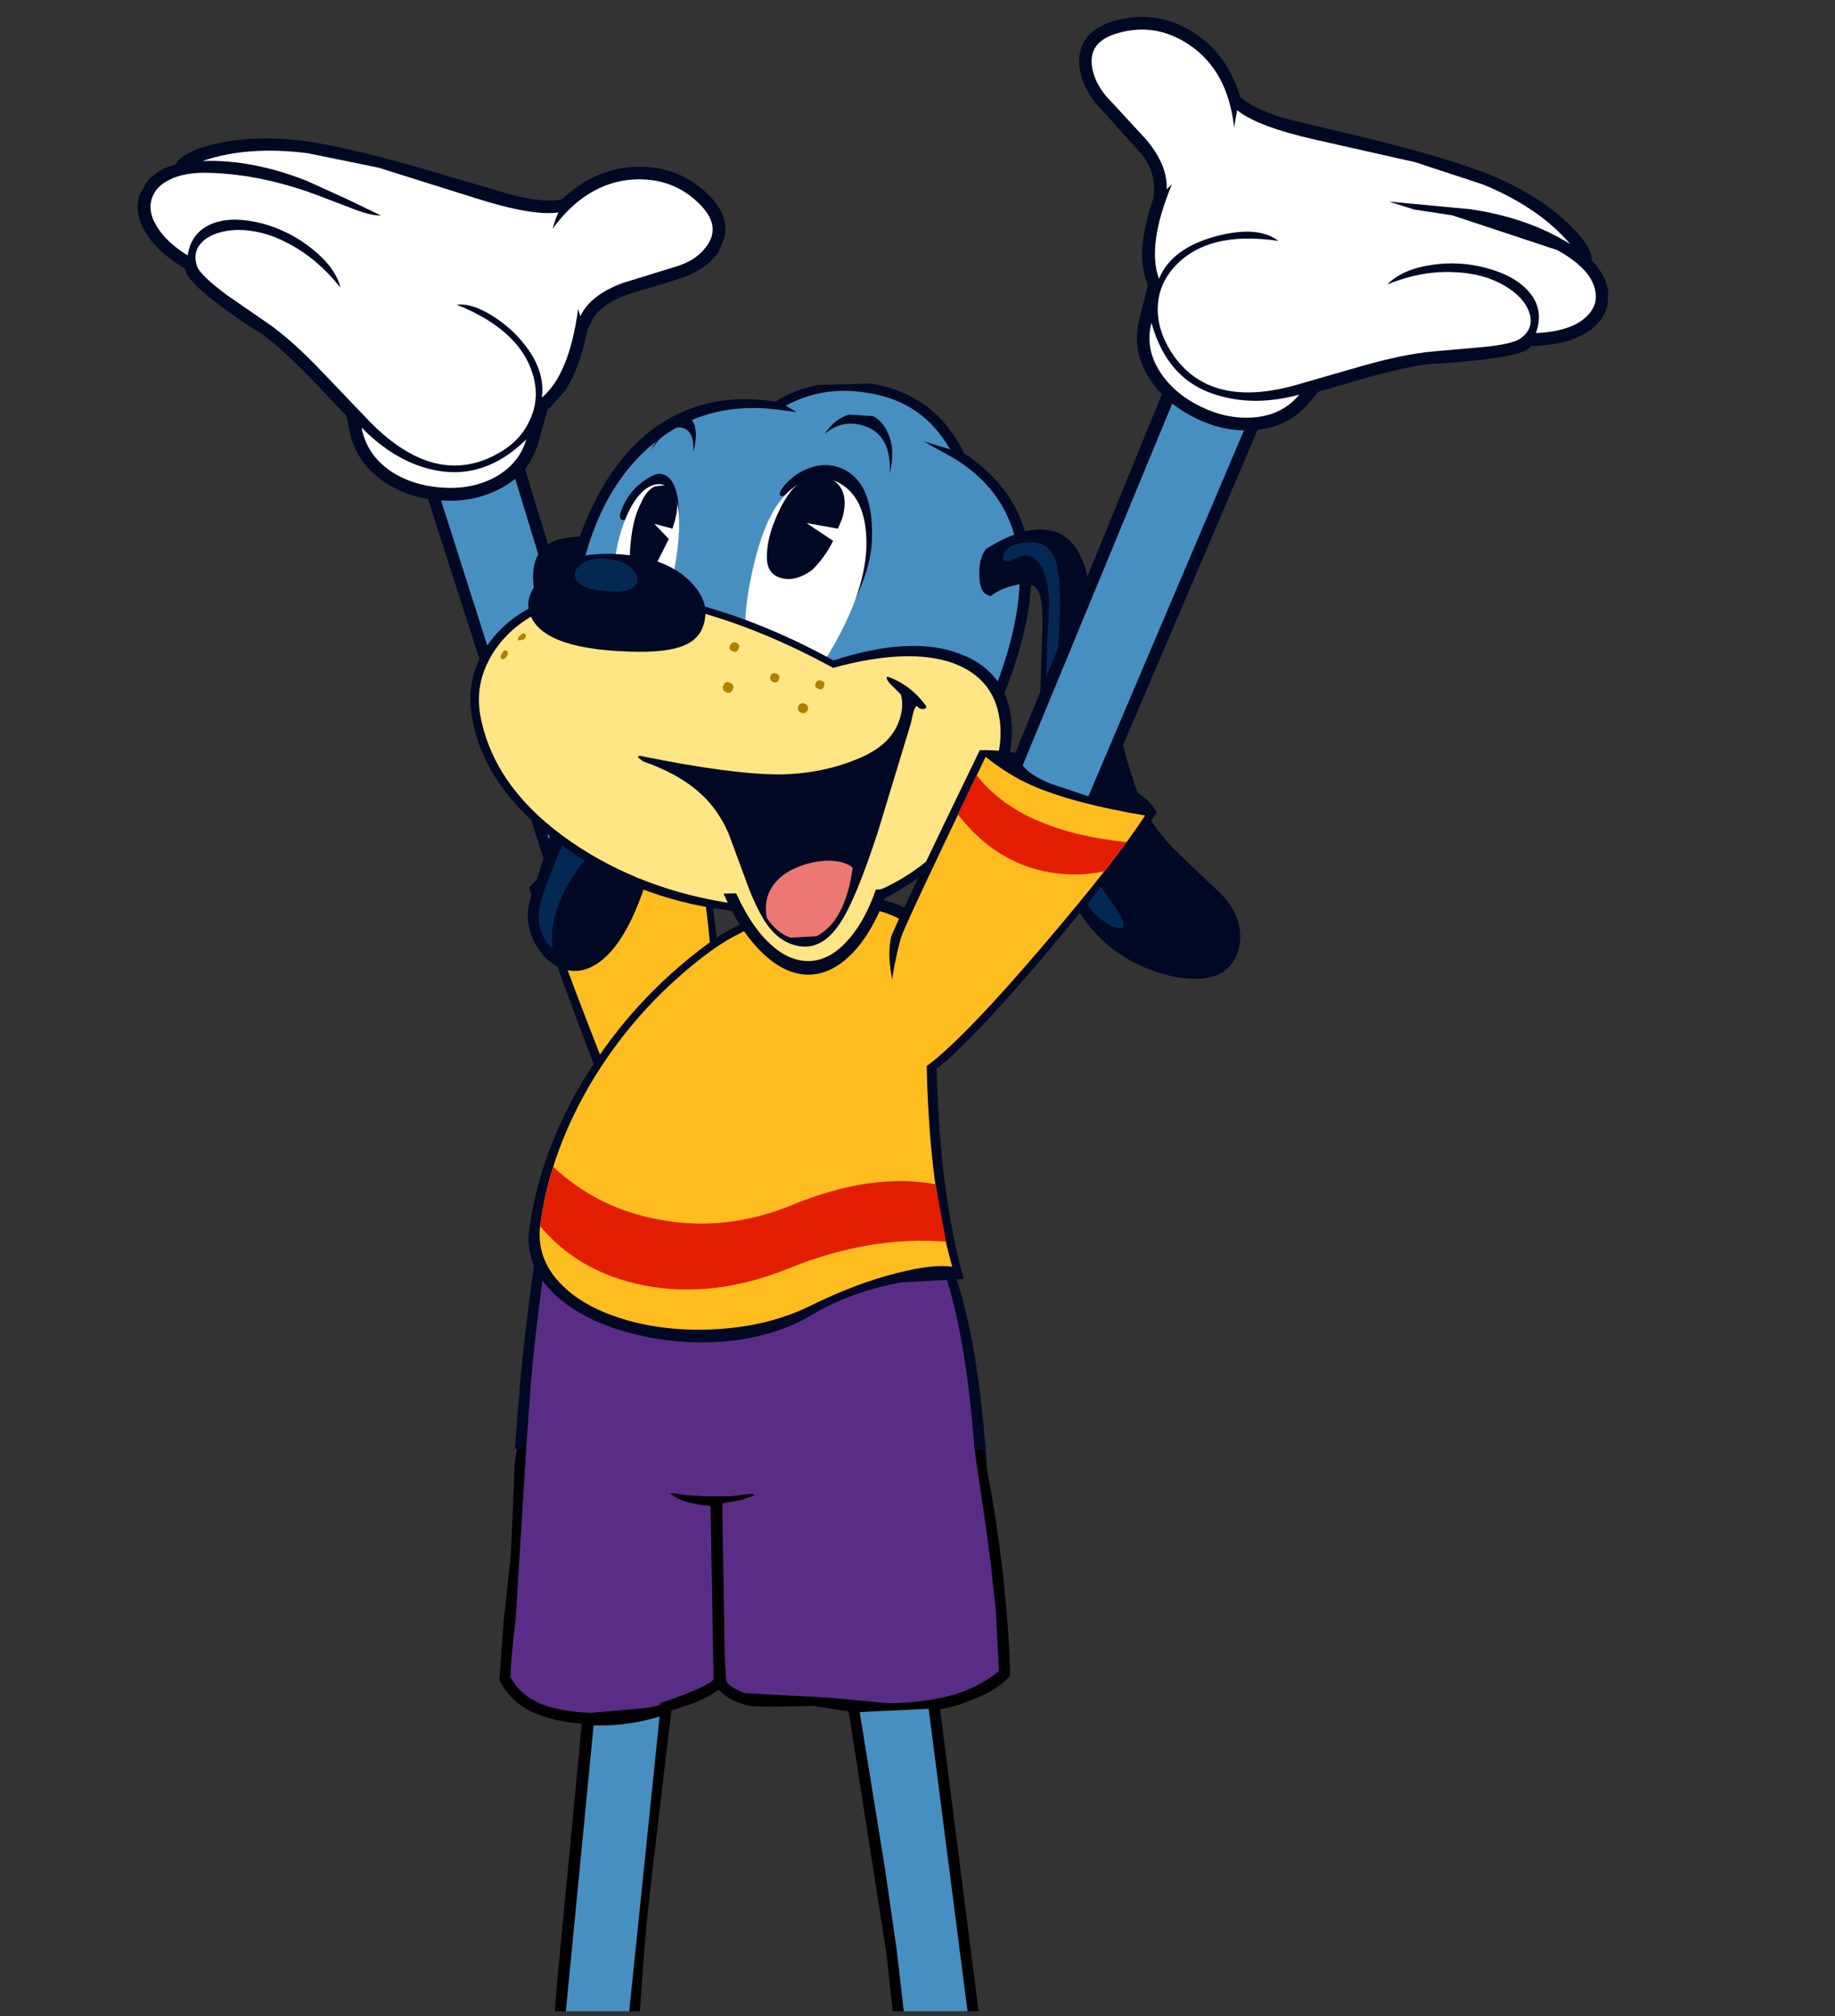
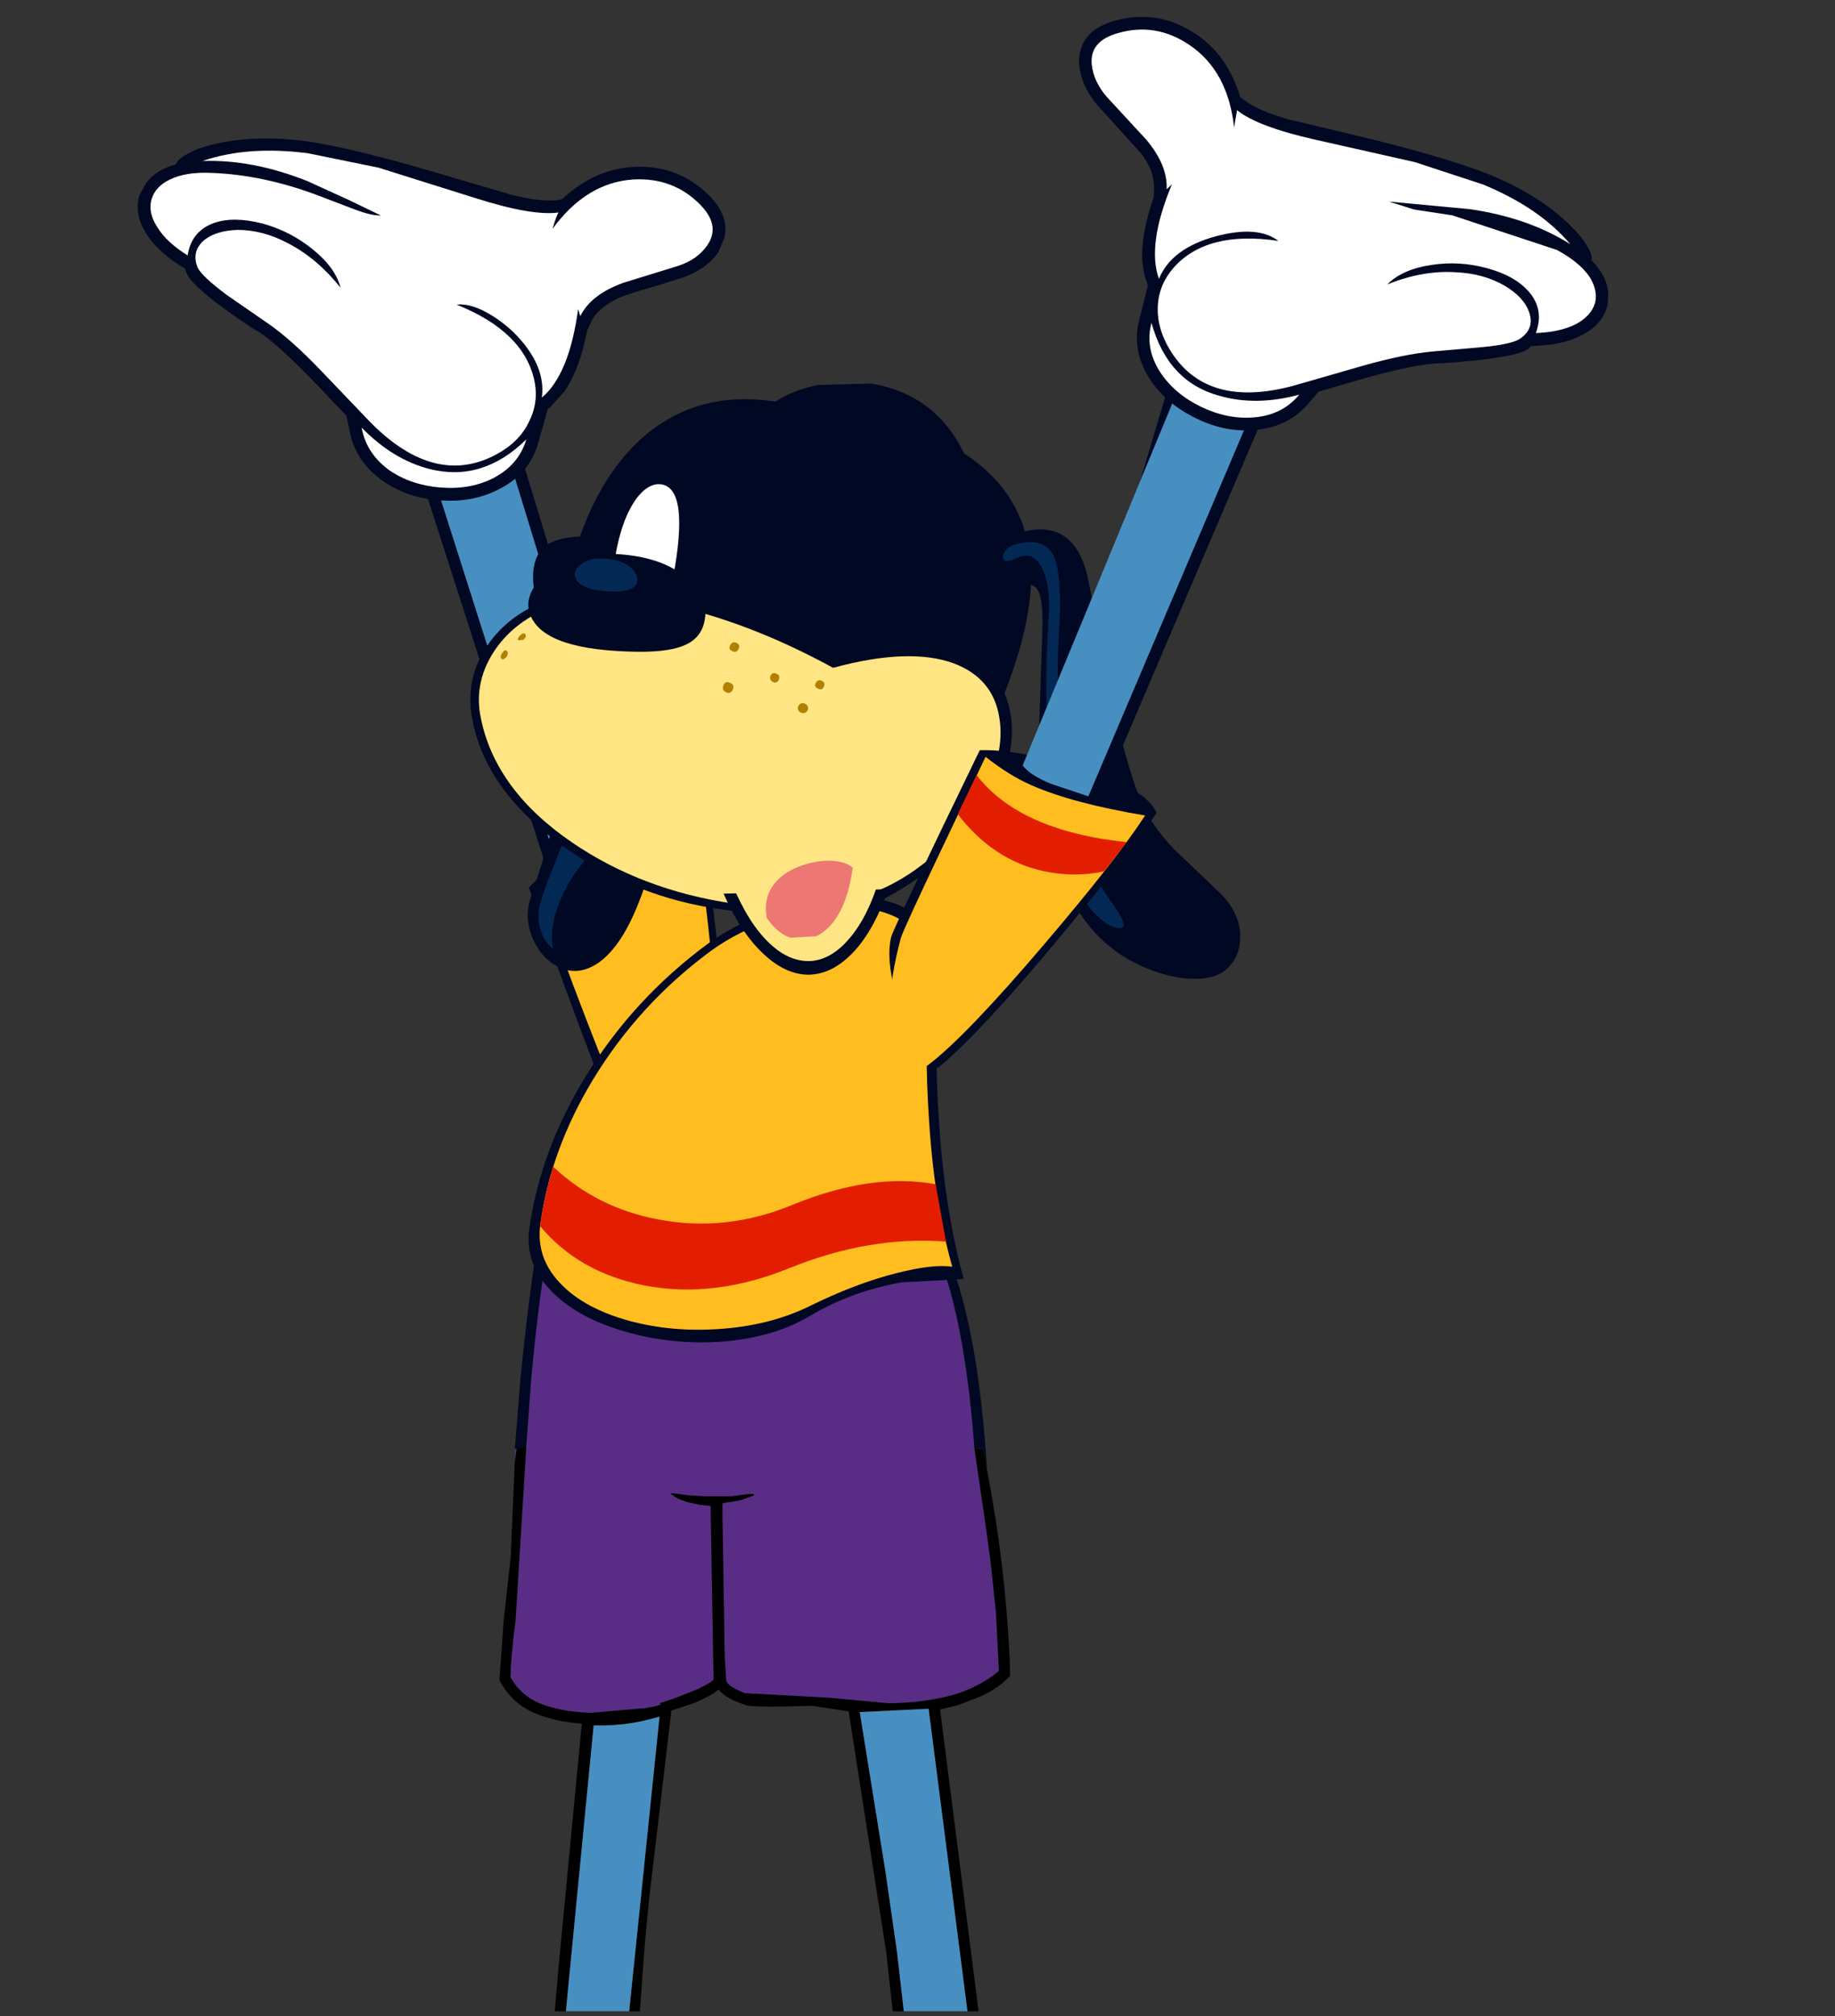
<svg xmlns="http://www.w3.org/2000/svg" xmlns:xlink="http://www.w3.org/1999/xlink" height="272.3px" width="247.9px">
  <rect width="100%" height="100%" fill="#333333" stroke="none" />
  <g transform="matrix(1.0, 0.0, 0.0, 1.0, -398.45, -109.6)">
    <use height="137.5" transform="matrix(1.0, 0.0, 0.0, 1.0, 417.05, 128.3)" width="79.95" xlink:href="#shape0" />
    <use height="150.5" transform="matrix(1.0, 0.0, 0.0, 1.0, 465.9, 230.75)" width="69.0" xlink:href="#shape1" />
    <use height="80.4" transform="matrix(1.0, 0.0, 0.0, 1.0, 462.0, 161.4)" width="104.0" xlink:href="#shape2" />
    <use height="13.8" transform="matrix(1.0, 0.0, 0.0, 1.0, 483.55, 174.0)" width="29.0" xlink:href="#shape3" />
    <use height="36.45" transform="matrix(1.0, 0.0, 0.0, 1.0, 484.65, 201.0)" width="38.95" xlink:href="#shape4" />
    <use height="145.4" transform="matrix(0.96, 0.272, -0.272, 0.96, 546.35, 109.6)" width="78.05" xlink:href="#shape5" />
  </g>
  <defs>
    <g id="shape0" transform="matrix(1.0, 0.0, 0.0, 1.0, 0.0, 0.0)">
      <path d="M50.0 37.0 L68.4 97.35 61.85 100.0 Q58.1 101.4 56.1 101.2 L38.0 44.9 50.0 37.0" fill="#000823" fill-rule="evenodd" stroke="none" />
      <path d="M47.55 34.7 L67.0 98.25 62.0 100.2 Q59.15 101.15 57.5 100.75 L38.6 41.4 47.55 34.7" fill="#488fc1" fill-rule="evenodd" stroke="none" />
      <path d="M78.55 111.1 Q80.35 127.35 79.8 134.85 79.75 135.9 77.5 135.65 75.45 135.4 72.35 134.1 64.95 131.05 62.65 127.45 61.85 126.2 52.85 101.2 56.3 97.45 63.7 93.3 72.2 88.55 75.55 90.0 77.1 97.3 78.55 111.1" fill="#000823" fill-rule="evenodd" stroke="none" />
      <path d="M77.75 113.05 Q79.35 129.55 78.55 135.9 78.45 136.75 77.3 137.25 76.0 137.8 74.2 137.25 69.1 135.7 63.7 126.65 63.1 125.6 58.85 114.4 L54.0 101.3 Q57.1 97.85 63.9 94.1 71.7 89.9 74.75 91.3 76.35 98.0 77.75 113.05" fill="#ffbd20" fill-rule="evenodd" stroke="none" />
      <path d="M75.2 93.3 L76.1 99.1 Q65.95 100.5 57.2 109.95 L54.95 103.8 Q58.55 99.25 64.0 96.5 69.3 93.75 75.2 93.3" fill="#e31e00" fill-rule="evenodd" stroke="none" />
      <path d="M77.3 7.8 Q79.95 10.55 79.25 13.45 L78.45 15.35 Q76.8 17.7 73.6 18.8 L69.8 20.0 Q66.45 20.9 65.0 21.55 62.7 22.6 61.6 24.15 L60.75 25.85 Q59.75 31.05 57.7 34.1 L55.7 36.35 55.4 36.55 54.1 41.15 Q52.95 45.2 49.05 47.25 45.55 49.15 41.25 48.9 36.7 48.7 33.25 46.35 29.35 43.65 28.6 39.35 L28.2 37.45 25.95 35.1 Q20.05 28.75 16.65 26.3 L15.45 25.6 Q7.55 20.35 6.6 18.2 L6.4 17.6 5.85 17.25 Q2.5 15.15 1.0 12.6 -0.5 10.05 0.25 7.65 L1.0 6.25 Q2.25 4.3 5.15 3.5 5.45 2.55 8.15 1.4 14.35 -0.7 22.6 0.35 29.35 1.3 42.3 5.2 L50.3 7.55 Q54.4 8.6 56.65 8.35 L57.35 8.2 Q61.55 4.25 66.75 3.85 73.0 3.45 77.3 7.8" fill="#000823" fill-rule="evenodd" stroke="none" />
      <path d="M76.05 9.0 Q78.8 11.85 76.9 14.5 75.6 16.35 73.05 17.2 L65.6 19.5 Q61.2 21.1 59.8 24.0 L59.5 23.05 Q58.3 31.9 54.6 35.0 55.2 30.6 50.8 26.2 48.9 24.4 46.85 23.35 44.7 22.25 43.1 22.45 52.2 26.1 53.6 32.75 54.2 35.65 52.85 38.3 51.55 41.0 48.5 42.65 40.2 47.15 31.5 38.4 L24.8 31.4 Q20.75 27.15 17.55 24.95 L12.05 21.15 Q8.7 18.65 8.1 17.45 7.25 15.35 8.85 13.85 10.45 12.45 13.5 12.35 16.9 12.35 20.3 14.15 24.25 16.2 27.4 20.15 26.7 17.4 23.55 14.9 20.65 12.55 16.9 11.5 13.0 10.5 10.35 11.4 7.25 12.5 6.75 15.8 3.85 14.0 2.6 11.9 1.4 10.0 1.85 8.3 2.35 6.5 4.35 5.55 6.5 4.5 9.9 4.65 17.0 4.9 24.5 7.75 L29.35 9.6 Q31.6 10.45 32.85 10.4 L28.5 8.3 22.9 5.75 Q15.45 2.8 8.75 3.05 14.85 0.95 23.0 2.0 L32.55 3.95 45.6 8.05 Q53.3 10.5 56.85 10.0 56.5 10.6 56.05 12.2 60.6 6.0 66.85 5.55 72.35 5.2 76.05 9.0" fill="#ffffff" fill-rule="evenodd" stroke="none" />
      <path d="M30.25 39.05 Q34.5 43.4 39.45 44.65 46.6 46.45 52.5 40.65 51.5 44.05 48.1 45.85 45.0 47.45 41.0 47.15 37.0 46.85 34.05 44.85 30.9 42.6 30.25 39.05" fill="#ffffff" fill-rule="evenodd" stroke="none" />
    </g>
    <g id="shape1" transform="matrix(1.0, 0.0, 0.0, 1.0, 1.55, 0.0)">
      <path d="M38.85 38.9 Q43.85 39.8 48.15 41.45 55.0 44.15 57.45 48.05 L58.35 49.9 Q61.5 58.95 62.65 74.55 L64.25 85.5 64.85 90.0 65.55 96.6 65.95 104.55 Q62.95 107.0 59.1 107.95 55.25 108.9 50.95 108.9 L42.95 108.15 31.65 107.55 Q29.75 106.8 29.25 106.15 L29.1 105.85 28.9 102.45 28.6 83.65 28.6 81.9 29.25 81.75 29.45 81.75 31.15 81.45 32.8 80.85 Q33.1 80.55 32.1 80.65 L29.8 80.95 29.25 80.95 26.2 80.95 23.75 80.8 22.8 80.65 Q21.45 80.45 21.65 80.65 L22.55 81.25 23.75 81.7 25.55 82.1 27.0 82.25 27.4 105.65 Q27.25 106.05 25.25 107.0 L23.75 107.6 21.85 108.35 21.8 108.3 21.8 108.35 20.1 108.9 Q20.85 109.1 18.3 109.55 L10.85 110.2 Q7.05 110.1 4.25 109.05 1.35 107.95 -0.05 105.35 0.05 102.2 0.65 97.7 L2.1 74.15 2.75 65.2 Q3.6 55.85 4.85 48.05 L4.9 47.6 Q5.65 42.6 13.45 40.05 17.5 38.65 22.55 38.2 L28.9 38.0 30.45 38.05 30.55 38.05 32.55 38.15 38.85 38.9 M0.55 76.25 L0.55 74.55 0.8 74.55 0.55 76.25" fill="#592d85" fill-rule="evenodd" stroke="none" />
      <path d="M62.65 74.55 Q61.5 58.95 58.35 49.9 L57.45 48.05 Q55.0 44.15 48.15 41.45 43.85 39.8 38.85 38.9 44.35 39.75 48.95 41.45 56.1 44.15 58.7 48.05 L59.65 49.9 Q63.25 59.8 64.35 77.45 L63.8 74.55 62.65 74.55 M22.55 38.2 Q17.5 38.65 13.45 40.05 5.65 42.6 4.9 47.6 L4.85 48.05 Q3.6 55.85 2.75 65.2 L2.1 74.15 0.8 74.55 0.55 74.55 1.3 65.2 Q2.2 55.9 3.4 48.05 L3.5 47.6 Q4.3 42.6 12.5 40.05 16.95 38.6 22.55 38.2" fill="#000823" fill-rule="evenodd" stroke="none" />
      <path d="M62.65 74.55 L63.8 74.55 64.35 77.45 Q66.8 90.1 67.4 102.85 L67.45 104.55 67.45 105.25 Q65.45 107.25 62.8 108.25 L60.45 109.15 58.0 109.75 63.2 150.5 61.7 150.5 56.45 109.65 47.15 110.1 50.6 131.5 52.1 141.9 52.2 142.65 53.1 150.5 51.6 150.5 50.75 142.7 45.65 110.0 40.75 109.25 Q32.7 109.5 31.75 109.15 30.2 108.65 29.25 108.05 28.4 107.5 28.1 107.05 27.05 107.9 24.95 108.8 L21.7 109.9 19.05 132.3 Q18.45 137.25 17.95 143.4 L17.45 150.5 16.0 150.5 20.1 110.7 Q15.9 112.0 11.45 111.9 L11.2 111.9 7.45 150.5 5.95 150.5 6.4 145.2 9.6 111.65 Q5.95 111.4 3.15 110.2 0.2 108.9 -1.35 106.1 L-1.55 105.75 -1.5 105.35 -0.95 97.7 0.0 89.1 0.55 76.25 0.8 74.55 2.1 74.15 0.65 97.7 Q0.05 102.2 -0.05 105.35 1.35 107.95 4.25 109.05 7.05 110.1 10.85 110.2 L18.3 109.55 Q20.85 109.1 20.1 108.9 L21.8 108.35 21.85 108.35 23.75 107.6 25.25 107.0 Q27.25 106.05 27.4 105.65 L27.0 82.25 25.55 82.1 23.75 81.7 22.55 81.25 21.65 80.65 Q21.45 80.45 22.8 80.65 L23.75 80.8 26.2 80.95 29.25 80.95 29.8 80.95 32.1 80.65 Q33.1 80.55 32.8 80.85 L31.15 81.45 29.45 81.75 29.25 81.75 28.6 81.9 28.6 83.65 28.9 102.45 29.1 105.85 29.25 106.15 Q29.75 106.8 31.65 107.55 L42.95 108.15 50.95 108.9 Q55.25 108.9 59.1 107.95 62.95 107.0 65.95 104.55 L65.55 96.6 64.85 90.0 64.25 85.5 62.65 74.55" fill="#000000" fill-rule="evenodd" stroke="none" />
      <path d="M61.7 150.5 L53.1 150.5 52.2 142.65 52.1 141.9 50.6 131.5 47.15 110.1 56.45 109.65 61.7 150.5 M16.0 150.5 L7.45 150.5 11.2 111.9 11.45 111.9 Q15.9 112.0 20.1 110.7 L16.0 150.5" fill="#488fc1" fill-rule="evenodd" stroke="none" />
      <path d="M54.95 2.6 Q58.2 5.2 57.85 10.0 57.15 20.05 57.85 30.35 58.65 42.5 61.2 51.6 L52.8 52.05 Q46.1 53.25 40.65 56.45 35.75 59.45 28.7 60.05 22.1 60.55 15.8 58.8 9.4 57.05 5.75 53.5 1.85 49.7 2.5 44.9 3.95 34.35 10.05 24.35 16.55 13.75 26.65 6.3 30.85 3.25 36.45 1.55 41.9 -0.15 46.85 0.0 52.05 0.2 54.95 2.6" fill="#000823" fill-rule="evenodd" stroke="none" />
      <path d="M53.75 3.8 Q56.8 6.35 56.5 10.9 55.85 20.4 56.5 30.0 57.2 41.3 59.65 49.95 57.05 49.55 52.15 50.8 46.55 52.2 40.2 55.35 34.9 57.9 28.2 58.35 21.75 58.8 16.0 57.25 10.05 55.6 6.9 52.4 3.35 48.85 4.0 44.2 5.35 34.2 11.15 24.6 17.35 14.45 26.95 7.35 30.9 4.45 36.2 2.8 41.35 1.15 46.05 1.35 50.95 1.6 53.75 3.8" fill="#ffbd20" fill-rule="evenodd" stroke="none" />
      <path d="M57.4 38.8 L58.8 46.55 Q48.45 45.75 37.6 50.15 27.35 54.3 17.95 52.45 9.2 50.7 4.0 44.5 L4.0 44.2 Q4.5 40.45 5.75 36.45 11.65 42.0 19.9 43.55 28.95 45.3 37.9 41.65 48.65 37.2 57.4 38.8" fill="#e31e00" fill-rule="evenodd" stroke="none" />
    </g>
    <g id="shape2" transform="matrix(1.0, 0.0, 0.0, 1.0, 0.0, 0.0)">
      <path d="M22.8 69.95 Q20.45 76.0 17.35 78.2 14.7 80.05 12.1 78.9 9.7 77.8 8.45 75.05 7.25 72.2 8.1 69.6 11.35 60.0 12.2 54.65 13.25 48.0 11.65 43.05 10.9 40.85 11.35 39.1 11.8 37.45 13.15 36.8 16.25 35.25 20.4 39.9 24.7 44.75 25.35 53.1 26.1 61.6 22.8 69.95" fill="#000823" fill-rule="evenodd" stroke="none" />
      <path d="M10.4 67.3 L13.15 60.4 Q22.25 58.5 17.55 62.4 14.15 65.25 12.35 69.35 10.6 73.2 11.15 76.35 9.2 74.8 9.2 71.65 9.25 70.4 10.4 67.3" fill="#032853" fill-rule="evenodd" stroke="none" />
      <path d="M10.4 21.75 Q11.75 20.9 14.2 20.7 L17.8 20.55 Q19.05 20.45 18.95 24.6 18.8 28.6 17.55 32.7 16.2 37.2 14.5 38.0 12.4 38.95 10.35 33.85 6.55 24.4 10.4 21.75" fill="#000823" fill-rule="evenodd" stroke="none" />
      <path d="M75.75 25.6 Q75.9 34.95 68.85 49.25 61.4 53.9 50.8 53.35 41.8 52.85 31.95 48.75 23.45 45.2 17.35 40.45 11.5 35.8 11.8 33.3 14.4 15.2 23.2 7.35 30.65 0.8 41.2 2.45 43.5 0.9 46.95 0.2 L54.1 0.0 Q62.85 1.45 66.7 9.45 75.55 15.2 75.75 25.6" fill="#000823" fill-rule="evenodd" stroke="none" />
-       <path d="M61.2 7.8 L65.5 10.2 Q74.0 15.5 74.2 25.6 74.4 34.7 67.75 48.35 60.7 52.85 50.75 52.3 42.3 51.85 33.05 48.0 25.0 44.7 19.15 40.15 13.65 35.8 13.8 33.35 15.2 16.8 23.75 8.95 31.2 2.15 41.65 3.55 L44.05 3.85 42.6 3.0 Q47.75 0.2 53.85 1.3 61.15 2.45 64.8 8.9 L61.2 7.8" fill="#488fc1" fill-rule="evenodd" stroke="none" />
-       <path d="M49.85 11.35 Q54.5 13.05 54.25 21.0 54.15 25.3 51.05 31.0 L47.05 37.2 Q46.65 37.85 45.0 37.7 L41.65 36.85 Q37.1 35.0 37.1 32.9 37.15 31.4 40.75 22.15 43.85 14.1 43.0 14.75 42.05 15.45 41.85 15.1 41.65 14.75 42.3 13.9 43.8 12.1 45.85 11.4 47.95 10.65 49.85 11.35" fill="#000823" fill-rule="evenodd" stroke="none" />
      <path d="M28.2 18.0 Q28.25 21.6 27.35 26.35 L25.4 35.35 Q23.1 35.1 20.3 33.5 19.5 22.65 21.15 18.4 19.5 18.8 20.75 16.3 21.6 14.5 23.3 13.25 24.8 12.15 25.65 12.2 28.15 12.5 28.2 18.0" fill="#000823" fill-rule="evenodd" stroke="none" />
-       <path d="M41.6 16.2 Q43.2 13.9 45.35 13.15 47.4 12.35 49.25 13.15 53.65 15.05 53.5 22.1 53.25 28.8 47.9 37.35 47.5 38.05 45.75 37.85 L42.05 36.95 Q37.1 35.0 37.1 32.9 37.15 29.15 38.3 24.45 39.6 18.95 41.6 16.2" fill="#ffffff" fill-rule="evenodd" stroke="none" />
      <path d="M23.15 14.7 Q24.4 13.5 25.65 13.6 29.7 14.0 27.35 26.35 L25.4 35.35 Q22.0 35.75 19.25 34.1 18.55 24.55 20.85 18.5 21.85 16.0 23.15 14.7" fill="#ffffff" fill-rule="evenodd" stroke="none" />
      <path d="M30.35 5.95 Q30.65 7.25 30.1 9.3 30.3 6.5 28.7 6.0 26.85 5.45 24.35 9.05 26.95 4.3 29.2 4.6 30.15 4.75 30.35 5.95" fill="#000823" fill-rule="evenodd" stroke="none" />
      <path d="M73.0 44.8 Q73.9 50.8 69.65 57.45 65.1 64.6 56.25 69.4 48.45 73.2 34.45 71.1 22.05 69.5 12.1 62.2 1.8 54.6 0.2 45.0 -0.65 40.1 1.95 35.9 4.6 31.7 9.45 29.65 16.6 26.6 28.25 29.25 38.5 31.6 49.05 37.4 59.55 34.0 66.1 36.5 72.05 38.7 73.0 44.8" fill="#000823" fill-rule="evenodd" stroke="none" />
      <path d="M71.45 45.1 Q72.3 50.1 68.95 55.95 65.6 62.0 59.35 66.2 55.25 68.9 50.75 69.85 44.75 71.15 35.55 70.25 23.2 68.45 13.75 62.0 3.35 54.9 1.4 45.15 0.45 40.55 3.05 36.4 5.55 32.45 10.35 30.4 17.25 27.5 28.7 30.3 38.55 32.7 49.0 38.4 59.3 35.6 65.3 37.8 70.6 39.8 71.45 45.1" fill="#ffe584" fill-rule="evenodd" stroke="none" />
      <path d="M7.95 30.8 Q7.3 28.5 9.9 25.95 13.0 22.9 18.9 23.0 25.95 23.2 29.45 26.5 32.1 29.0 31.7 31.65 31.35 34.4 28.8 35.4 26.45 36.4 21.3 36.2 9.25 35.8 7.95 30.8" fill="#000823" fill-rule="evenodd" stroke="none" />
      <path d="M22.55 26.65 Q22.35 28.25 18.9 28.1 14.6 27.85 14.15 26.15 13.85 25.35 14.8 24.55 15.85 23.55 17.95 23.65 20.45 23.75 21.7 24.9 22.65 25.75 22.55 26.65" fill="#032853" fill-rule="evenodd" stroke="none" />
      <path d="M40.85 40.3 Q40.35 40.05 40.55 39.45 40.8 38.95 41.35 39.2 41.9 39.4 41.65 40.05 41.4 40.55 40.85 40.3" fill="#b08000" fill-rule="evenodd" stroke="none" />
      <path d="M34.55 41.7 Q33.9 41.4 34.2 40.75 34.45 40.1 35.1 40.45 35.7 40.65 35.45 41.35 35.1 42.0 34.55 41.7" fill="#b08000" fill-rule="evenodd" stroke="none" />
      <path d="M35.4 36.15 Q34.8 35.9 35.1 35.35 35.4 34.8 35.9 35.0 36.5 35.3 36.25 35.8 35.95 36.45 35.4 36.15" fill="#b08000" fill-rule="evenodd" stroke="none" />
      <path d="M44.65 44.45 Q44.1 44.2 44.3 43.55 44.65 43.0 45.2 43.25 45.8 43.55 45.55 44.15 45.2 44.7 44.65 44.45" fill="#b08000" fill-rule="evenodd" stroke="none" />
      <path d="M46.95 41.2 Q46.4 41.0 46.65 40.45 46.95 39.9 47.45 40.15 48.0 40.35 47.75 40.95 47.5 41.5 46.95 41.2" fill="#b08000" fill-rule="evenodd" stroke="none" />
      <path d="M4.2 37.2 Q3.95 36.9 4.3 36.4 4.6 35.9 4.9 36.1 5.2 36.35 4.9 36.9 4.5 37.35 4.2 37.2" fill="#b08000" fill-rule="evenodd" stroke="none" />
      <path d="M6.45 34.7 Q6.3 34.4 6.75 34.0 7.2 33.55 7.45 33.9 7.6 34.25 7.15 34.6 L6.45 34.7" fill="#b08000" fill-rule="evenodd" stroke="none" />
      <path d="M77.8 19.75 Q82.05 20.25 83.4 26.2 L86.15 40.15 Q87.9 49.15 90.3 55.75 91.55 59.15 95.0 62.85 L101.2 68.75 Q104.0 71.45 104.0 74.75 103.95 77.85 101.7 79.45 100.35 80.4 97.85 80.4 95.3 80.4 92.45 79.4 85.5 76.95 81.85 70.75 78.9 65.8 77.85 61.05 76.8 56.55 76.75 48.9 L77.25 33.95 Q77.5 28.2 76.2 27.4 75.05 26.75 73.0 27.4 71.35 27.85 70.3 28.7 68.8 28.5 68.75 25.95 68.65 23.65 69.65 22.35 74.4 19.35 77.8 19.75" fill="#000823" fill-rule="evenodd" stroke="none" />
      <path d="M71.95 23.3 Q72.15 22.05 74.1 21.6 77.65 20.85 78.8 23.3 80.0 25.85 79.5 33.9 78.9 43.05 80.55 53.1 82.5 64.55 86.3 69.6 89.4 73.8 87.55 73.55 85.8 73.3 83.85 71.05 79.3 65.4 78.15 50.4 77.5 41.3 78.1 31.95 78.45 27.5 77.25 25.0 76.0 22.5 73.9 23.55 71.8 24.55 71.95 23.3" fill="#032853" fill-rule="evenodd" stroke="none" />
      <path d="M39.55 77.0 Q36.5 74.15 34.2 68.9 L56.45 68.3 Q54.45 74.05 51.55 77.0 48.75 79.85 45.6 79.85 42.5 79.8 39.55 77.0" fill="#000823" fill-rule="evenodd" stroke="none" />
      <path d="M40.45 75.65 Q37.6 73.0 35.4 67.7 L55.25 66.9 Q53.7 72.05 51.2 74.95 48.8 77.8 46.0 78.0 43.1 78.15 40.45 75.65" fill="#ffe584" fill-rule="evenodd" stroke="none" />
      <path d="M51.1 4.2 L54.4 4.4 Q55.9 5.2 56.6 7.15 57.35 9.25 56.65 12.15 56.9 7.2 53.55 5.85 50.45 4.65 47.85 6.8 49.2 4.8 51.1 4.2" fill="#000823" fill-rule="evenodd" stroke="none" />
    </g>
    <g id="shape3" transform="matrix(1.0, 0.0, 0.0, 1.0, 0.0, 0.0)">
      <path d="M22.75 0.95 Q24.6 -0.25 26.6 0.05 28.05 0.5 28.7 1.9 29.35 3.45 28.65 5.7 L28.1 7.0 23.85 6.25 27.45 8.65 Q26.3 10.95 24.6 12.6 22.3 14.25 20.35 13.65 18.5 13.1 18.5 10.85 18.5 8.4 19.7 5.6 20.7 3.2 21.95 1.7 L22.75 0.95" fill="#000823" fill-rule="evenodd" stroke="none" />
-       <path d="M5.1 1.1 L5.4 1.25 Q6.95 2.5 6.1 5.85 L5.75 7.0 3.3 6.35 5.25 8.4 3.55 11.8 Q2.1 13.15 1.0 12.65 -0.1 12.1 0.0 10.2 0.25 5.8 1.5 3.55 2.15 1.9 3.35 1.3 L5.1 1.1" fill="#000823" fill-rule="evenodd" stroke="none" />
    </g>
    <g id="shape4" transform="matrix(1.0, 0.0, 0.0, 1.0, -22.65, -39.6)">
-       <path d="M61.45 43.4 Q61.8 43.85 61.25 43.95 60.75 44.05 60.35 43.6 60.0 43.35 59.5 45.9 L55.05 60.55 Q52.1 69.6 50.0 72.8 47.6 76.5 44.45 76.0 41.7 75.55 39.85 72.75 38.35 70.4 37.05 66.65 L34.85 60.7 Q33.4 57.45 31.05 55.35 28.15 52.7 23.35 51.05 L22.7 50.55 Q22.55 50.15 23.25 50.35 35.25 52.8 41.85 52.8 47.65 52.7 52.55 50.6 56.6 48.9 57.8 45.85 58.65 43.75 58.15 42.0 L56.6 40.45 Q55.75 39.3 56.8 39.75 59.6 40.9 61.45 43.4" fill="#000823" fill-rule="evenodd" stroke="none" />
      <path d="M51.65 65.4 Q50.65 72.65 46.75 74.65 L43.25 74.85 Q41.45 74.25 40.05 72.2 39.55 69.75 40.85 67.85 42.0 66.2 44.25 65.3 46.35 64.45 48.45 64.45 50.65 64.5 51.65 65.4" fill="#ed7773" fill-rule="evenodd" stroke="none" />
    </g>
    <g id="shape5" transform="matrix(1.0, 0.0, 0.0, 1.0, 0.0, 0.0)">
      <path d="M30.0 123.4 Q23.4 138.3 19.2 144.55 18.65 145.5 16.8 144.1 15.15 142.8 13.1 140.2 8.25 133.8 8.05 129.55 8.0 128.45 12.7 101.95 17.6 100.4 26.1 100.6 35.8 100.7 38.05 103.6 35.6 110.75 30.0 123.4" fill="#000823" fill-rule="evenodd" stroke="none" />
      <path d="M28.35 124.65 Q21.45 139.75 17.6 144.85 17.1 145.55 15.9 145.35 14.45 145.2 13.15 143.8 9.5 139.95 9.35 129.35 9.35 128.2 11.35 116.4 L13.7 102.6 Q17.45 104.15 20.7 104.6 26.75 105.45 36.65 104.35 34.6 111.0 28.35 124.65" fill="#ffbd20" fill-rule="evenodd" stroke="none" />
      <path d="M35.25 108.5 L33.35 113.15 Q29.65 115.1 25.4 115.35 18.45 115.75 12.2 111.1 L13.2 105.3 Q20.85 111.0 35.25 108.5" fill="#e31e00" fill-rule="evenodd" stroke="none" />
-       <path d="M38.2 41.15 L30.2 103.65 23.1 103.4 Q19.15 103.2 17.3 102.15 L23.9 43.45 38.2 41.15" fill="#000823" fill-rule="evenodd" stroke="none" />
+       <path d="M38.2 41.15 L30.2 103.65 23.1 103.4 L23.9 43.45 38.2 41.15" fill="#000823" fill-rule="evenodd" stroke="none" />
      <path d="M36.9 38.05 L28.55 103.95 23.2 103.7 Q20.15 103.35 18.85 102.35 L26.05 40.5 36.9 38.05" fill="#488fc1" fill-rule="evenodd" stroke="none" />
      <path d="M74.3 15.55 Q76.9 17.05 77.7 19.2 L78.05 20.8 Q78.15 23.3 76.1 25.4 74.05 27.5 70.25 28.75 L69.6 28.95 69.35 29.45 Q67.9 31.15 58.9 34.4 L57.55 34.85 Q53.85 36.25 46.4 41.0 L43.6 42.75 42.8 44.5 Q41.0 48.55 36.55 50.15 32.65 51.6 28.15 50.65 23.9 49.8 21.0 47.2 17.7 44.2 17.6 40.05 L17.45 35.25 17.25 34.9 Q16.4 33.8 15.85 32.3 14.65 28.95 14.95 23.5 L14.7 22.4 14.45 21.7 Q13.85 19.95 11.8 18.35 L4.15 13.55 Q1.35 11.65 0.35 8.95 0.0 8.1 0.0 7.0 0.0 4.05 3.3 2.0 8.6 -1.25 14.55 0.75 19.4 2.35 22.55 7.3 L23.25 7.55 Q25.35 8.4 29.55 8.4 L37.8 8.05 Q51.4 7.45 58.1 8.2 66.45 9.2 71.9 12.8 74.3 14.55 74.3 15.55" fill="#000823" fill-rule="evenodd" stroke="none" />
      <path d="M69.45 15.5 Q72.75 16.25 74.55 17.7 76.25 19.15 76.35 20.95 76.35 22.75 74.7 24.4 72.95 26.05 69.75 27.1 70.0 23.75 67.35 22.0 64.95 20.4 60.95 20.45 57.1 20.5 53.7 22.05 50.0 23.7 48.6 26.25 52.65 23.1 57.0 22.15 60.75 21.25 64.0 22.1 66.95 22.9 68.15 24.7 69.4 26.55 67.95 28.35 67.15 29.4 63.3 30.9 L57.0 33.3 Q53.35 34.7 48.4 37.75 L40.2 42.85 Q29.6 49.25 22.65 42.75 20.15 40.4 19.5 37.5 18.85 34.7 20.15 31.95 23.1 25.85 32.8 24.6 29.55 23.3 24.5 26.3 19.15 29.5 18.65 33.95 15.8 30.0 16.85 21.15 L16.35 22.0 Q15.6 18.8 11.8 16.25 L5.1 12.15 Q2.85 10.65 2.0 8.55 0.8 5.55 4.25 3.45 8.75 0.65 13.95 2.35 19.95 4.3 22.85 11.45 L22.6 9.1 Q25.9 10.5 33.95 10.05 L47.7 9.3 57.4 9.7 Q65.6 10.65 70.95 14.25 64.5 12.35 56.55 13.4 L45.75 15.4 49.35 15.5 54.5 14.85 69.45 15.5" fill="#ffffff" fill-rule="evenodd" stroke="none" />
      <path d="M41.2 43.85 Q39.75 47.15 36.1 48.5 32.75 49.75 28.8 49.05 24.9 48.35 22.25 46.05 19.35 43.5 19.3 39.95 23.6 47.05 30.9 46.95 36.05 46.95 41.2 43.85" fill="#ffffff" fill-rule="evenodd" stroke="none" />
    </g>
  </defs>
</svg>